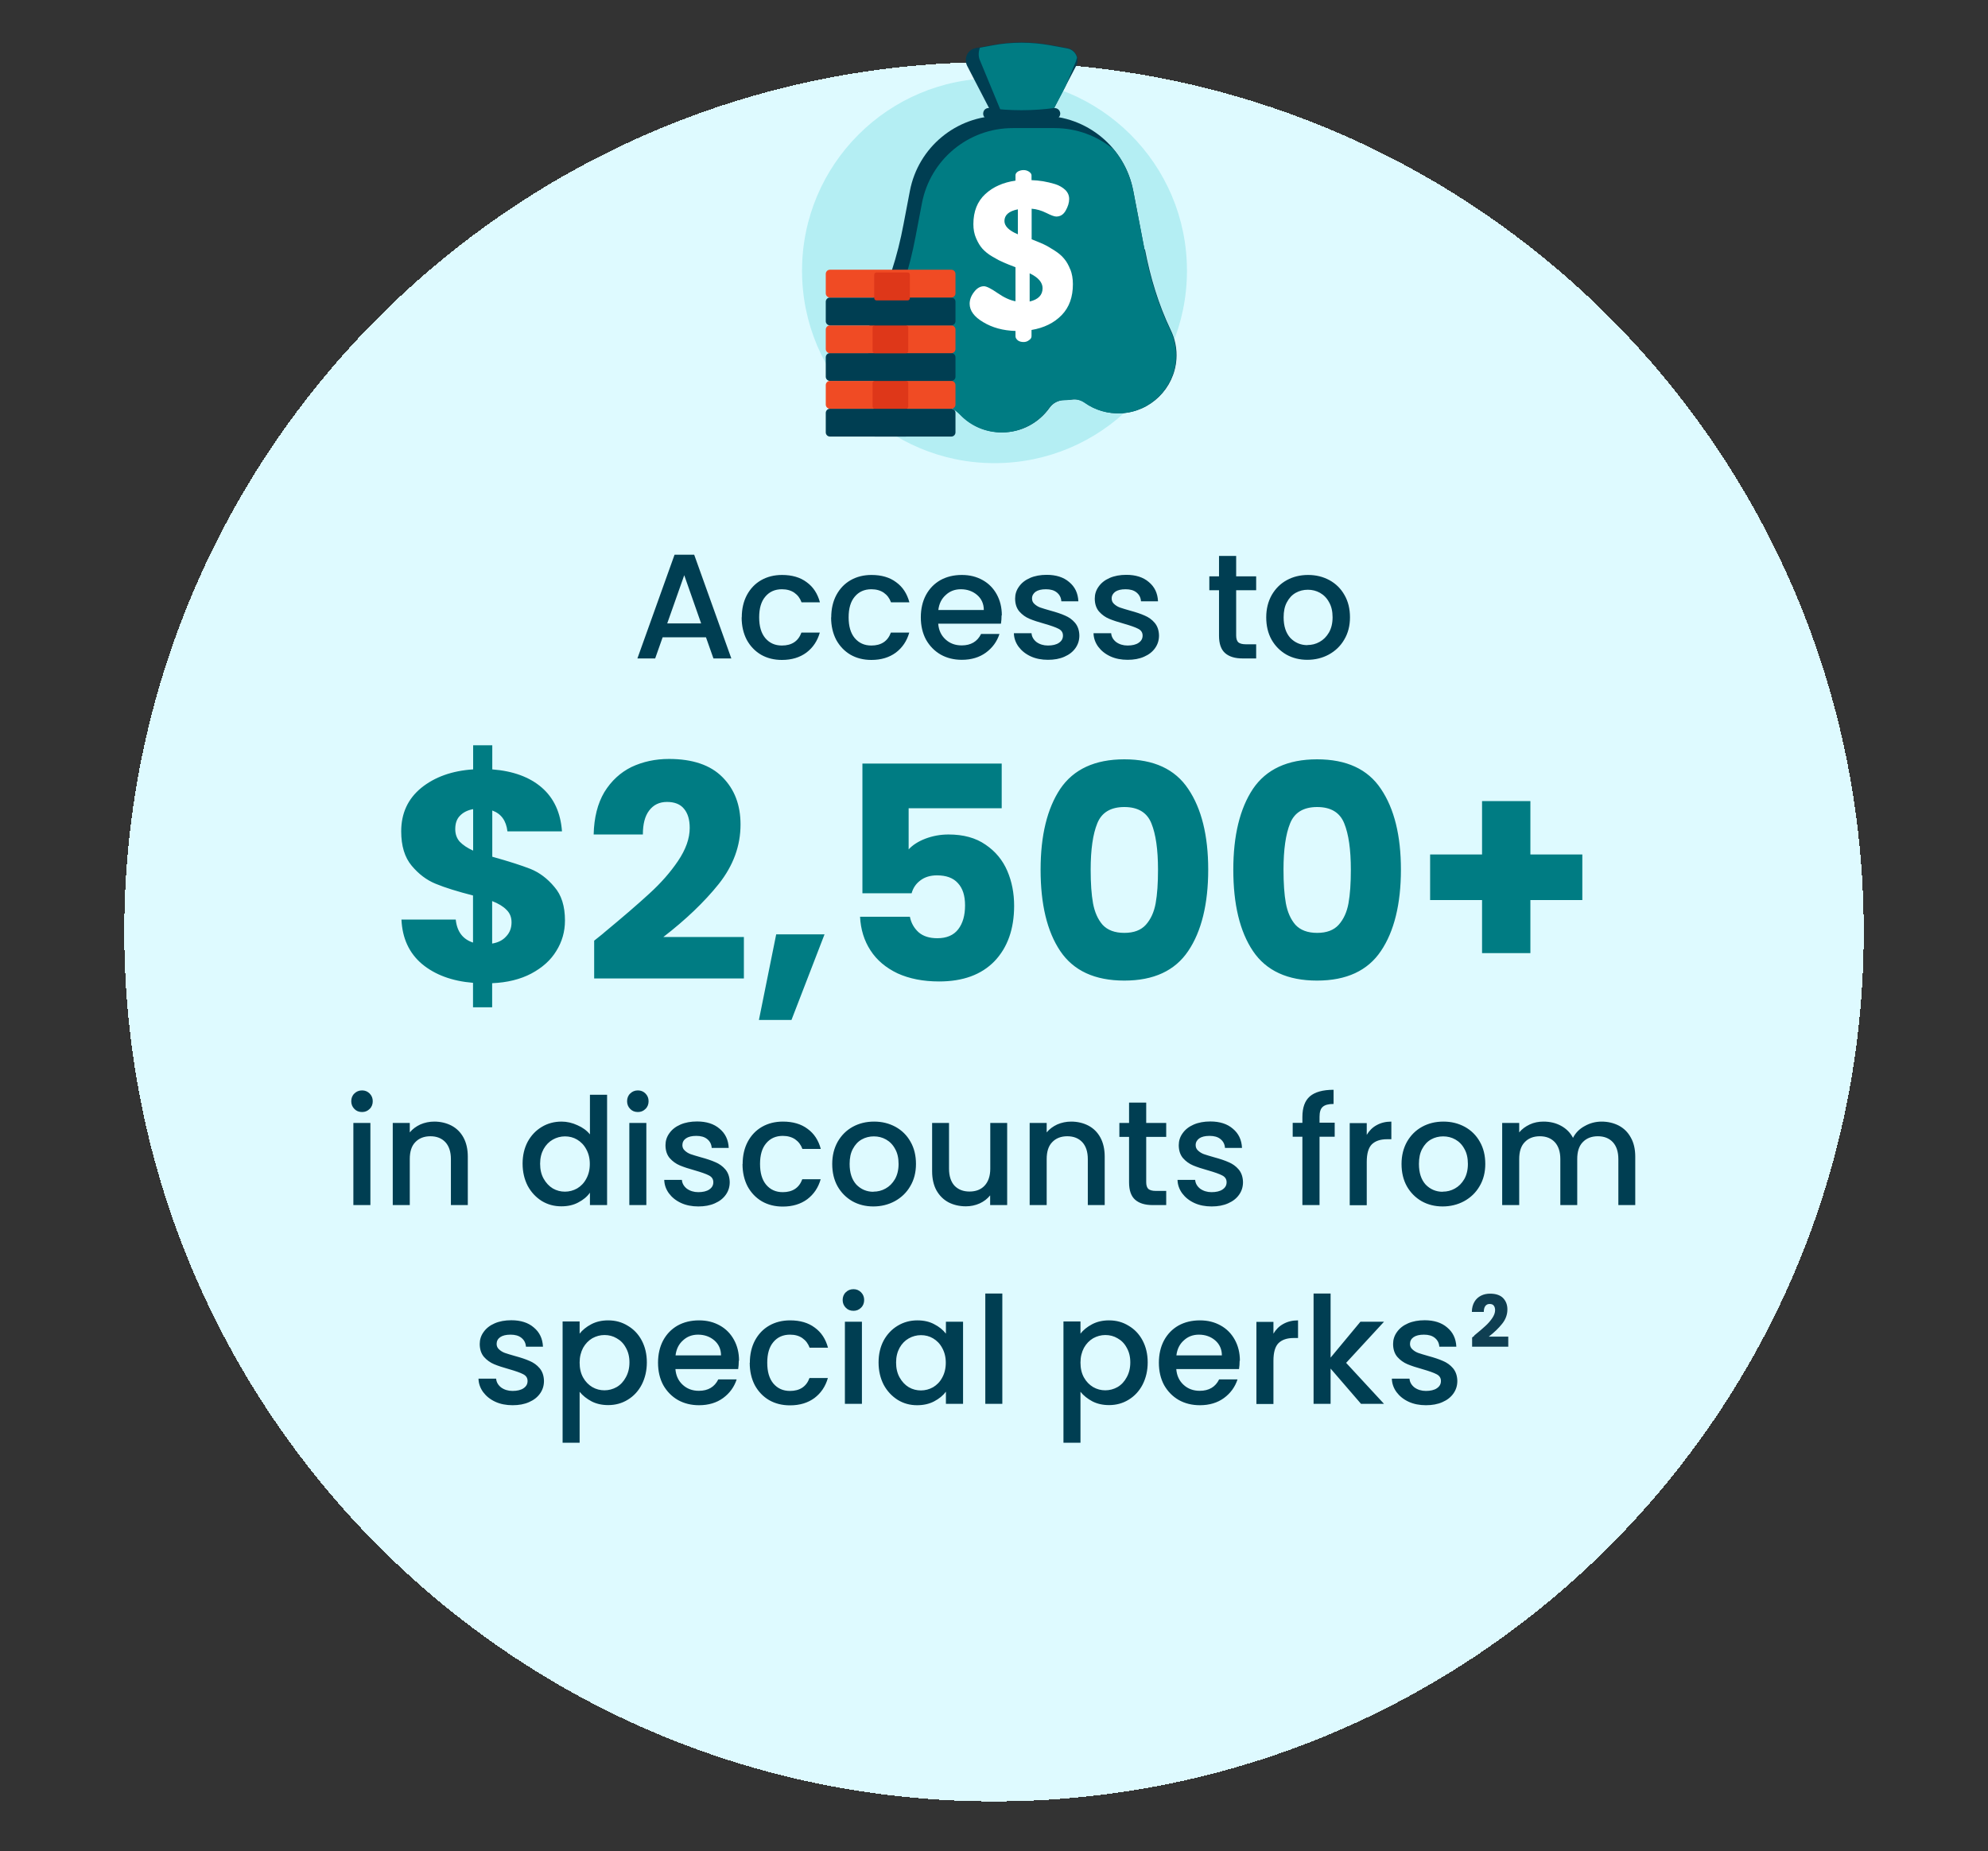
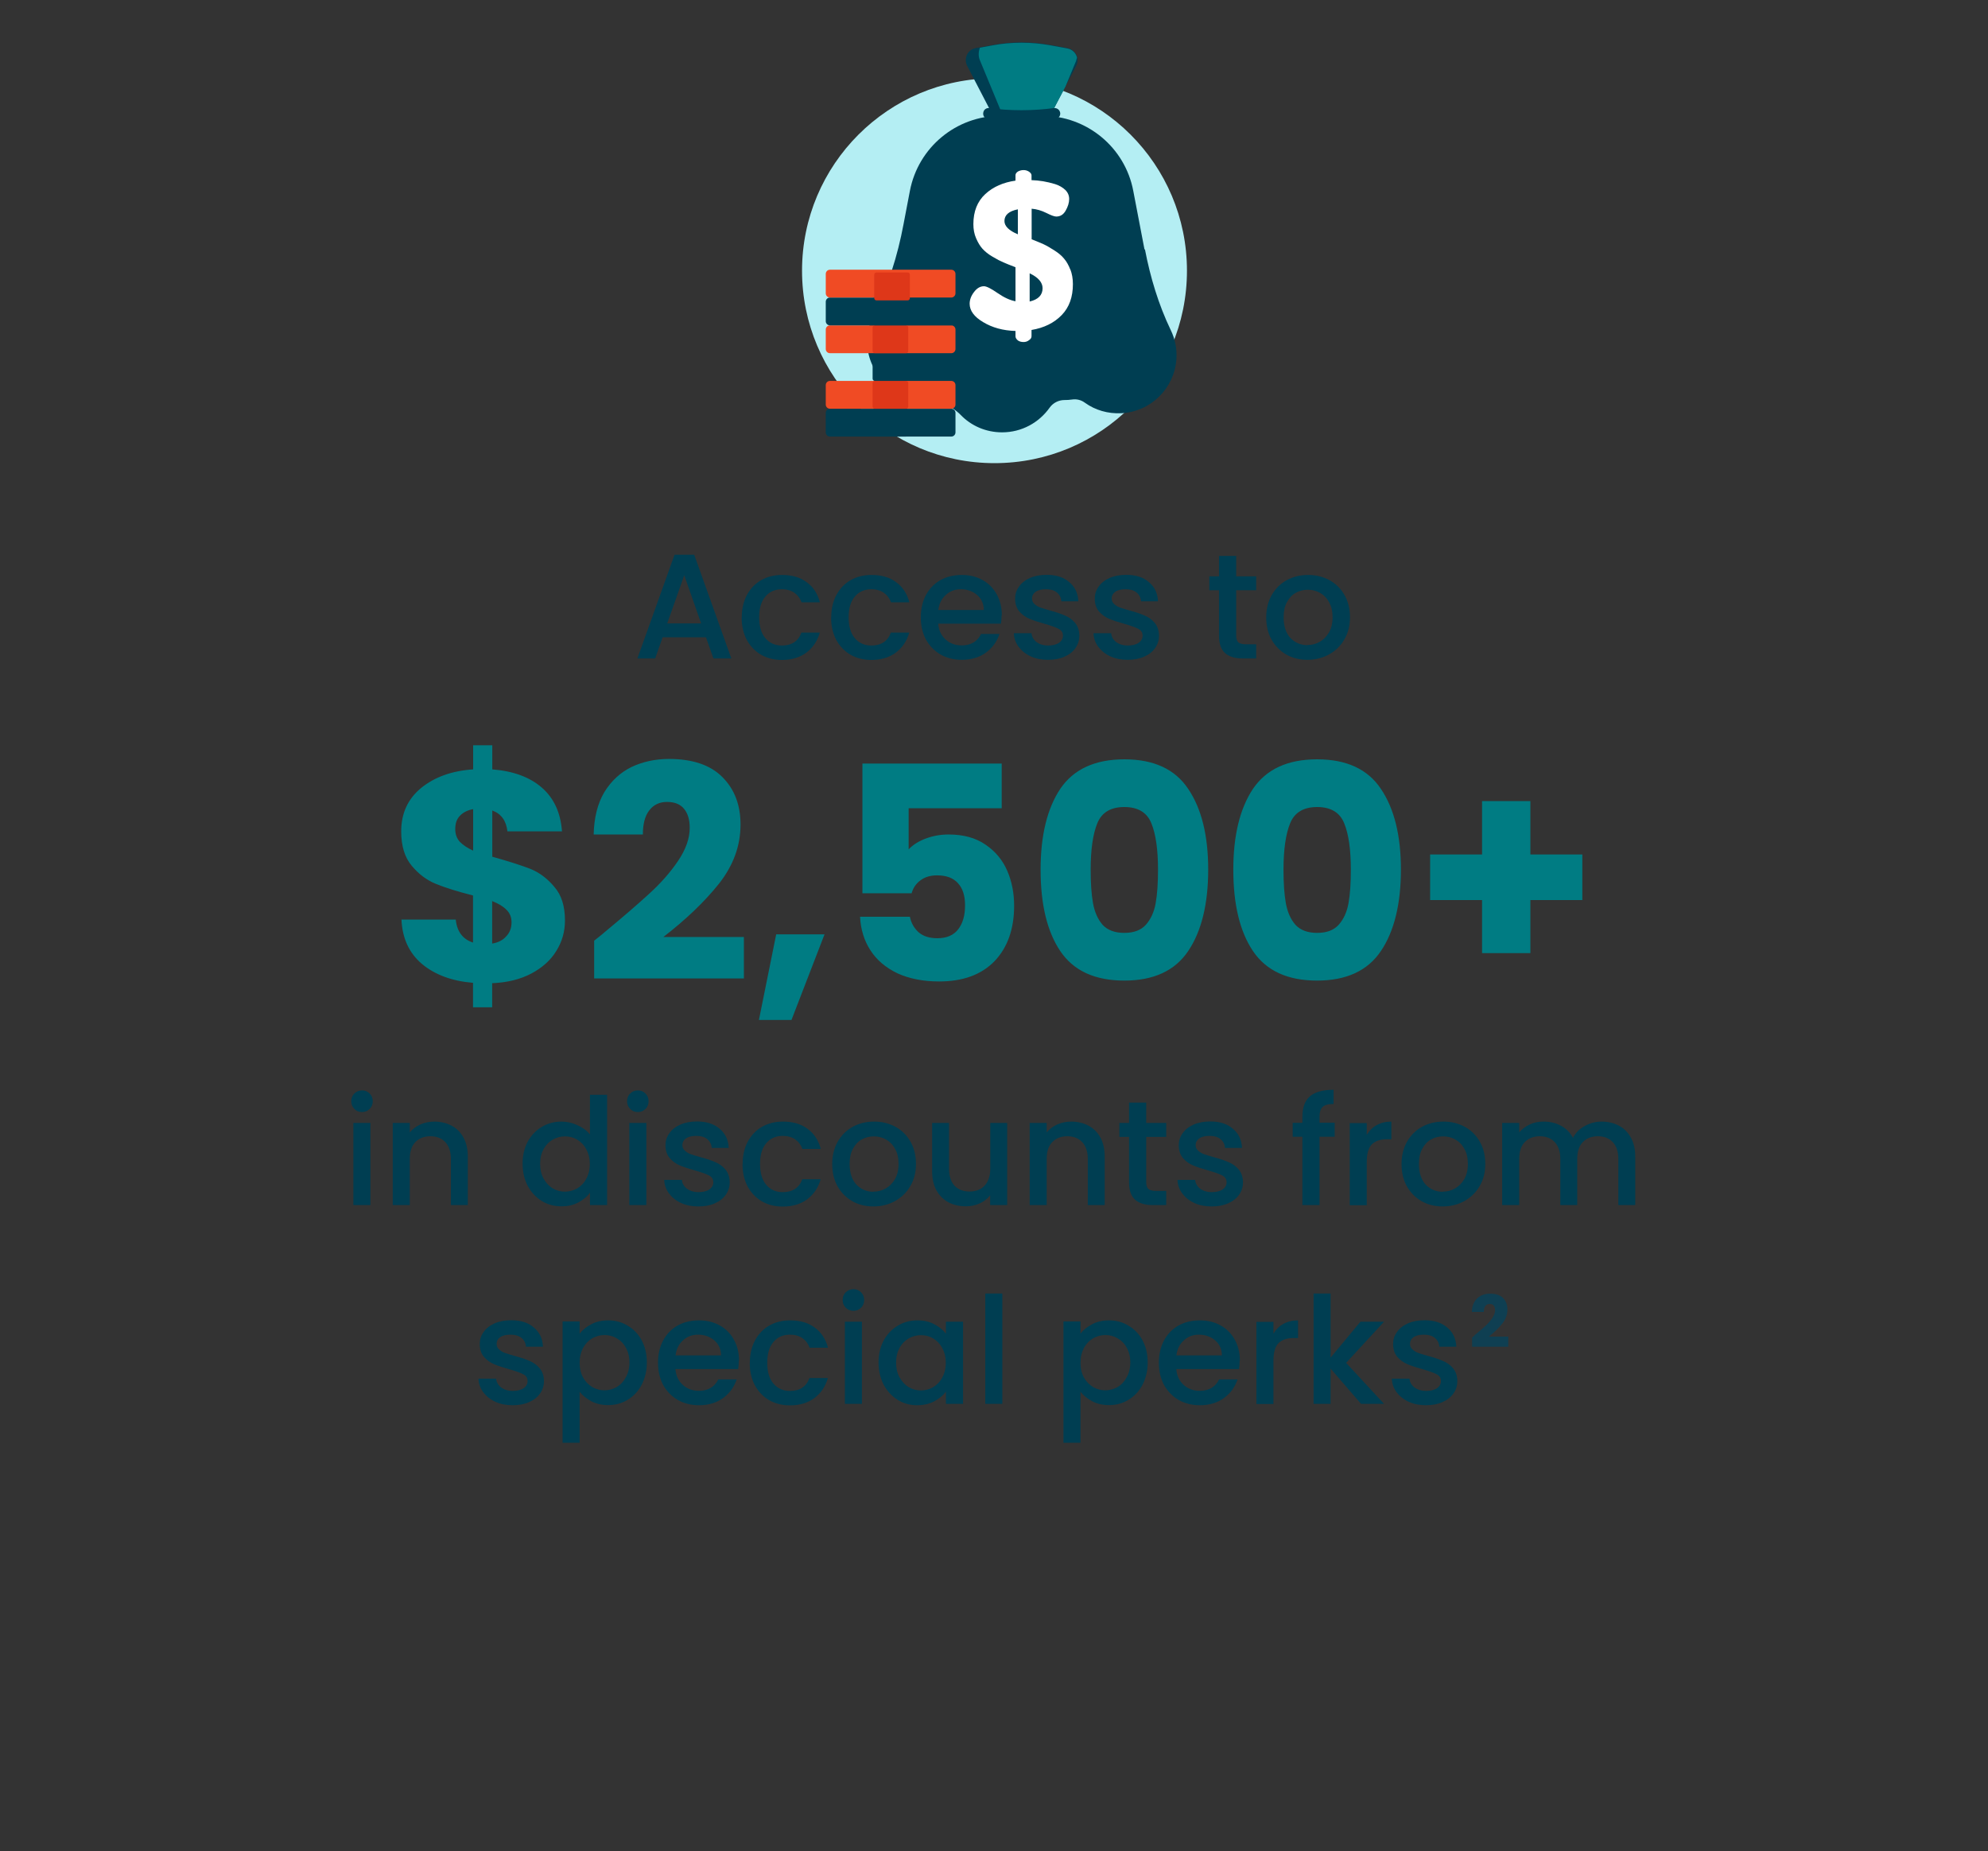
<svg xmlns="http://www.w3.org/2000/svg" id="Layer_1" version="1.1" viewBox="0 0 160 149">
  <rect x="0" y="0" width="160" height="149" fill="#333333" stroke="none" />
  <defs>
    <style>
      .st0 {
        fill: #003e52;
      }

      .st1 {
        fill: #007c83;
      }

      .st2 {
        fill: #fff;
      }

      .st3 {
        fill: #f04b24;
      }

      .st4 {
        fill: #0f3f52;
      }

      .st5 {
        fill: #de3719;
      }

      .st6 {
        fill: #b4eef3;
      }

      .st7 {
        fill: #defaff;
      }
    </style>
  </defs>
  <g>
-     <path class="st7" d="M10,75C10,36.34,41.34,5,80,5h0c38.66,0,70,31.34,70,70h0c0,38.66-31.34,70-70,70h0c-38.66,0-70-31.34-70-70h0Z" shape-rendering="crispEdges" />
    <path class="st0" d="M56.82,51.3h-3.49l-.6,1.7h-1.43l2.99-8.35h1.58l2.99,8.35h-1.44l-.6-1.7ZM56.43,50.18l-1.36-3.88-1.37,3.88h2.72ZM59.7,49.69c0-.68.14-1.28.41-1.79.28-.52.66-.92,1.15-1.2.49-.28,1.05-.42,1.68-.42.8,0,1.46.19,1.98.58.53.38.88.92,1.07,1.62h-1.48c-.12-.33-.31-.58-.58-.77-.26-.18-.6-.28-1-.28-.56,0-1.01.2-1.34.6-.33.39-.49.94-.49,1.66s.16,1.27.49,1.67c.34.4.78.6,1.34.6.79,0,1.32-.35,1.57-1.04h1.48c-.19.67-.55,1.21-1.08,1.61-.53.39-1.18.59-1.97.59-.63,0-1.19-.14-1.68-.42-.49-.29-.87-.69-1.15-1.2-.27-.52-.41-1.12-.41-1.8ZM66.9,49.69c0-.68.14-1.28.41-1.79.28-.52.66-.92,1.15-1.2.49-.28,1.05-.42,1.68-.42.8,0,1.46.19,1.98.58.53.38.88.92,1.07,1.62h-1.48c-.12-.33-.31-.58-.58-.77-.26-.18-.6-.28-1-.28-.56,0-1.01.2-1.34.6-.33.39-.49.94-.49,1.66s.16,1.27.49,1.67c.34.4.78.6,1.34.6.79,0,1.32-.35,1.57-1.04h1.48c-.19.67-.55,1.21-1.08,1.61-.53.39-1.18.59-1.97.59-.63,0-1.19-.14-1.68-.42-.49-.29-.87-.69-1.15-1.2-.27-.52-.41-1.12-.41-1.8ZM80.61,49.53c0,.25-.02.47-.05.67h-5.05c.04.53.24.95.59,1.27.35.32.78.48,1.3.48.74,0,1.26-.31,1.56-.92h1.48c-.2.61-.56,1.11-1.09,1.5-.52.38-1.17.58-1.94.58-.63,0-1.2-.14-1.7-.42-.5-.29-.89-.69-1.18-1.2-.28-.52-.42-1.12-.42-1.8s.14-1.28.41-1.79c.28-.52.67-.92,1.16-1.2.5-.28,1.08-.42,1.73-.42s1.18.14,1.67.41.87.66,1.14,1.15c.27.49.41,1.05.41,1.69ZM79.18,49.1c0-.5-.19-.91-.54-1.21-.35-.3-.79-.46-1.31-.46-.47,0-.88.15-1.21.46-.34.3-.54.7-.6,1.21h3.66ZM84.35,53.11c-.52,0-.99-.09-1.4-.28-.41-.19-.73-.45-.97-.77-.24-.33-.37-.69-.38-1.09h1.42c.02.28.16.52.4.71.25.18.56.28.92.28s.68-.07.89-.22c.22-.15.32-.34.32-.58,0-.25-.12-.43-.36-.55-.23-.12-.6-.25-1.12-.4-.5-.14-.9-.27-1.21-.4-.31-.13-.58-.32-.82-.59-.22-.26-.34-.61-.34-1.04,0-.35.1-.67.31-.96.21-.3.5-.53.89-.7.39-.17.84-.25,1.34-.25.75,0,1.36.19,1.81.58.46.38.71.89.74,1.55h-1.37c-.02-.3-.14-.53-.36-.71-.22-.18-.51-.26-.88-.26s-.64.07-.83.2c-.19.14-.29.32-.29.54,0,.18.06.32.19.44.13.12.28.22.47.29.18.06.46.15.82.25.48.13.87.26,1.18.4.31.13.58.32.8.58.22.26.34.6.35,1.02,0,.38-.1.71-.31,1.01s-.5.53-.89.7c-.38.17-.82.25-1.33.25ZM90.76,53.11c-.52,0-.99-.09-1.4-.28-.41-.19-.73-.45-.97-.77-.24-.33-.37-.69-.38-1.09h1.42c.02.28.16.52.4.71.25.18.56.28.92.28s.68-.07.89-.22c.22-.15.32-.34.32-.58,0-.25-.12-.43-.36-.55-.23-.12-.6-.25-1.12-.4-.5-.14-.9-.27-1.21-.4-.31-.13-.58-.32-.82-.59-.22-.26-.34-.61-.34-1.04,0-.35.1-.67.31-.96.21-.3.5-.53.89-.7.39-.17.84-.25,1.34-.25.75,0,1.36.19,1.81.58.46.38.71.89.74,1.55h-1.37c-.02-.3-.14-.53-.36-.71-.22-.18-.51-.26-.88-.26s-.64.07-.83.2c-.19.14-.29.32-.29.54,0,.18.06.32.19.44.13.12.28.22.47.29.18.06.46.15.82.25.48.13.87.26,1.18.4.31.13.58.32.8.58s.34.6.35,1.02c0,.38-.1.71-.31,1.01s-.5.53-.89.7c-.38.17-.82.25-1.33.25ZM99.49,47.5v3.66c0,.25.06.43.17.54.12.1.32.16.6.16h.84v1.14h-1.08c-.62,0-1.09-.14-1.42-.43-.33-.29-.49-.76-.49-1.4v-3.66h-.78v-1.12h.78v-1.64h1.38v1.64h1.61v1.12h-1.61ZM105.22,53.11c-.62,0-1.19-.14-1.69-.42-.5-.29-.9-.69-1.19-1.2-.29-.52-.43-1.12-.43-1.8s.15-1.27.44-1.79c.3-.52.7-.92,1.21-1.2.51-.28,1.08-.42,1.72-.42s1.2.14,1.72.42c.51.28.92.68,1.21,1.2.3.52.44,1.12.44,1.79s-.15,1.27-.46,1.79c-.3.52-.72.92-1.25,1.21-.52.28-1.1.42-1.73.42ZM105.22,51.92c.35,0,.68-.08.98-.25.31-.17.56-.42.76-.76.19-.34.29-.74.29-1.22s-.09-.88-.28-1.21c-.18-.34-.43-.59-.73-.76-.3-.17-.63-.25-.98-.25s-.68.08-.98.25c-.3.17-.53.42-.71.76-.18.33-.26.73-.26,1.21,0,.71.18,1.26.54,1.66.37.38.83.58,1.38.58Z" />
    <path class="st1" d="M45.47,74.1c0,.88-.23,1.7-.7,2.45-.45.74-1.12,1.34-2.02,1.82-.88.46-1.93.72-3.14.77v1.94h-1.54v-1.97c-1.7-.14-3.06-.65-4.1-1.51-1.04-.88-1.59-2.07-1.66-3.58h4.37c.1.96.56,1.58,1.39,1.85v-3.79c-1.25-.32-2.25-.63-3-.94-.74-.3-1.38-.79-1.94-1.46-.56-.67-.84-1.59-.84-2.76,0-1.46.54-2.62,1.61-3.5,1.09-.88,2.48-1.38,4.18-1.49v-1.94h1.54v1.94c1.68.13,3.01.62,3.98,1.46.98.85,1.52,2.02,1.63,3.53h-4.39c-.1-.86-.5-1.42-1.22-1.68v3.72c1.33.37,2.35.7,3.07.98.72.29,1.36.77,1.92,1.44.58.66.86,1.56.86,2.71ZM36.64,66.74c0,.4.12.74.36,1.01.26.27.62.51,1.08.72v-3.34c-.45.08-.8.26-1.06.53-.26.26-.38.62-.38,1.08ZM39.61,75.95c.48-.08.86-.27,1.13-.58.29-.3.43-.68.43-1.13,0-.42-.14-.75-.41-1.01-.26-.27-.64-.5-1.15-.7v3.41ZM47.83,75.71c.54-.43.79-.63.74-.6,1.57-1.3,2.8-2.36,3.7-3.19.91-.83,1.68-1.7,2.3-2.62s.94-1.8.94-2.66c0-.66-.15-1.17-.46-1.54-.3-.37-.76-.55-1.37-.55s-1.09.23-1.44.7c-.34.45-.5,1.09-.5,1.92h-3.96c.03-1.36.32-2.5.86-3.41.56-.91,1.29-1.58,2.18-2.02.91-.43,1.92-.65,3.02-.65,1.9,0,3.34.49,4.3,1.46.98.98,1.46,2.25,1.46,3.82,0,1.71-.58,3.3-1.75,4.78-1.17,1.46-2.66,2.88-4.46,4.27h6.48v3.34h-12.05v-3.05ZM66.36,75.21l-2.66,6.89h-2.62l1.39-6.89h3.89ZM80.62,65.06h-7.49v3.31c.32-.35.77-.64,1.34-.86.58-.22,1.2-.34,1.87-.34,1.2,0,2.19.27,2.98.82.8.54,1.38,1.25,1.75,2.11.37.86.55,1.8.55,2.81,0,1.87-.53,3.36-1.58,4.46-1.06,1.09-2.54,1.63-4.46,1.63-1.28,0-2.39-.22-3.34-.65-.94-.45-1.67-1.06-2.18-1.85-.51-.78-.79-1.69-.84-2.71h4.01c.1.5.33.91.7,1.25.37.32.87.48,1.51.48.75,0,1.31-.24,1.68-.72.37-.48.55-1.12.55-1.92s-.19-1.38-.58-1.8c-.38-.42-.94-.62-1.68-.62-.54,0-.99.14-1.34.41-.35.26-.58.6-.7,1.03h-3.96v-10.44h11.21v3.6ZM83.75,70c0-2.75.53-4.92,1.58-6.5,1.07-1.58,2.79-2.38,5.16-2.38s4.08.79,5.14,2.38c1.07,1.58,1.61,3.75,1.61,6.5s-.54,4.97-1.61,6.55c-1.06,1.58-2.77,2.38-5.14,2.38s-4.09-.79-5.16-2.38c-1.06-1.58-1.58-3.77-1.58-6.55ZM93.2,70c0-1.62-.18-2.86-.53-3.72-.35-.88-1.08-1.32-2.18-1.32s-1.83.44-2.18,1.32c-.35.86-.53,2.1-.53,3.72,0,1.09.06,1.99.19,2.71.13.7.38,1.28.77,1.73.4.43.98.65,1.75.65s1.34-.22,1.73-.65c.4-.45.66-1.02.79-1.73.13-.72.19-1.62.19-2.71ZM99.26,70c0-2.75.53-4.92,1.58-6.5,1.07-1.58,2.79-2.38,5.16-2.38s4.08.79,5.14,2.38c1.07,1.58,1.61,3.75,1.61,6.5s-.54,4.97-1.61,6.55c-1.06,1.58-2.77,2.38-5.14,2.38s-4.09-.79-5.16-2.38c-1.06-1.58-1.58-3.77-1.58-6.55ZM108.72,70c0-1.62-.18-2.86-.53-3.72-.35-.88-1.08-1.32-2.18-1.32s-1.83.44-2.18,1.32c-.35.86-.53,2.1-.53,3.72,0,1.09.06,1.99.19,2.71.13.7.38,1.28.77,1.73.4.43.98.65,1.75.65s1.34-.22,1.73-.65c.4-.45.66-1.02.79-1.73.13-.72.19-1.62.19-2.71ZM127.35,72.45h-4.18v4.27h-3.89v-4.27h-4.18v-3.67h4.18v-4.3h3.89v4.3h4.18v3.67Z" />
    <path class="st0" d="M29.14,89.51c-.25,0-.46-.08-.62-.25-.17-.17-.25-.38-.25-.62s.08-.46.25-.62c.17-.17.38-.25.62-.25s.44.08.61.25c.17.17.25.38.25.62s-.08.46-.25.62c-.17.17-.37.25-.61.25ZM29.81,90.39v6.61h-1.37v-6.61h1.37ZM34.94,90.28c.52,0,.98.11,1.39.32.42.22.74.54.97.96.23.42.35.94.35,1.54v3.9h-1.36v-3.7c0-.59-.15-1.04-.44-1.36-.3-.32-.7-.48-1.21-.48s-.92.16-1.22.48c-.3.31-.44.76-.44,1.36v3.7h-1.37v-6.61h1.37v.76c.22-.27.51-.48.85-.64.35-.15.72-.23,1.12-.23ZM42.06,93.66c0-.66.14-1.25.41-1.76.28-.51.66-.91,1.13-1.19.48-.29,1.01-.43,1.6-.43.43,0,.86.1,1.27.29.42.18.76.43,1.01.74v-3.19h1.38v8.88h-1.38v-1c-.22.32-.54.58-.94.79-.39.21-.84.31-1.36.31-.58,0-1.1-.14-1.58-.43-.47-.3-.85-.7-1.13-1.22-.27-.53-.41-1.12-.41-1.79ZM47.47,93.69c0-.46-.1-.85-.29-1.19-.18-.34-.43-.59-.73-.77-.3-.18-.63-.26-.98-.26s-.68.09-.98.26c-.3.17-.55.42-.74.76-.18.33-.28.72-.28,1.18s.09.86.28,1.2c.19.34.44.61.74.79.31.18.64.26.98.26s.68-.09.98-.26c.3-.18.55-.43.73-.77.19-.34.29-.74.29-1.2ZM51.34,89.51c-.25,0-.46-.08-.62-.25-.17-.17-.25-.38-.25-.62s.08-.46.25-.62c.17-.17.38-.25.62-.25s.44.08.61.25c.17.17.25.38.25.62s-.08.46-.25.62c-.17.17-.37.25-.61.25ZM52.02,90.39v6.61h-1.37v-6.61h1.37ZM56.21,97.11c-.52,0-.99-.09-1.4-.28-.41-.19-.73-.45-.97-.77-.24-.33-.37-.69-.38-1.09h1.42c.02.28.16.52.4.71.25.18.56.28.92.28s.68-.07.89-.22c.22-.15.32-.34.32-.58,0-.25-.12-.43-.36-.55-.23-.12-.6-.25-1.12-.4-.5-.14-.9-.27-1.21-.4s-.58-.32-.82-.59c-.22-.26-.34-.61-.34-1.04,0-.35.1-.67.31-.96.21-.3.5-.53.89-.7.39-.17.84-.25,1.34-.25.75,0,1.36.19,1.81.58.46.38.71.89.74,1.55h-1.37c-.02-.3-.14-.53-.36-.71-.22-.18-.51-.26-.88-.26s-.64.07-.83.2-.29.32-.29.54c0,.18.06.32.19.44.13.12.28.22.47.29.18.06.46.15.82.25.48.13.87.26,1.18.4.31.13.58.32.8.58.22.26.34.6.35,1.02,0,.38-.1.71-.31,1.01-.21.3-.5.53-.89.7-.38.17-.82.25-1.33.25ZM59.77,93.69c0-.68.14-1.28.41-1.79.28-.52.66-.92,1.15-1.2.49-.28,1.05-.42,1.68-.42.8,0,1.46.19,1.98.58.53.38.88.92,1.07,1.62h-1.48c-.12-.33-.31-.58-.58-.77-.26-.18-.6-.28-1-.28-.56,0-1.01.2-1.34.6-.33.39-.49.94-.49,1.66s.16,1.27.49,1.67c.34.4.78.6,1.34.6.79,0,1.32-.35,1.57-1.04h1.48c-.19.67-.55,1.21-1.08,1.61-.53.39-1.18.59-1.97.59-.63,0-1.19-.14-1.68-.42-.49-.29-.87-.69-1.15-1.2-.27-.52-.41-1.12-.41-1.8ZM70.29,97.11c-.62,0-1.19-.14-1.69-.42-.5-.29-.9-.69-1.19-1.2-.29-.52-.43-1.12-.43-1.8s.15-1.27.44-1.79c.3-.52.7-.92,1.21-1.2.51-.28,1.08-.42,1.72-.42s1.2.14,1.72.42c.51.28.92.68,1.21,1.2.3.52.44,1.12.44,1.79s-.15,1.27-.46,1.79c-.3.52-.72.92-1.25,1.21-.52.28-1.1.42-1.73.42ZM70.29,95.92c.35,0,.68-.08.98-.25.31-.17.56-.42.76-.76.19-.34.29-.74.29-1.22s-.09-.88-.28-1.21c-.18-.34-.43-.59-.73-.76-.3-.17-.63-.25-.98-.25s-.68.08-.98.25c-.3.17-.53.42-.71.76-.18.33-.26.73-.26,1.21,0,.71.18,1.26.54,1.66.37.38.83.58,1.38.58ZM81.06,90.39v6.61h-1.37v-.78c-.22.27-.5.49-.85.65-.34.15-.71.23-1.1.23-.52,0-.99-.11-1.4-.32-.41-.22-.73-.54-.97-.96-.23-.42-.35-.94-.35-1.54v-3.89h1.36v3.68c0,.59.15,1.05.44,1.37.3.31.7.47,1.21.47s.92-.16,1.21-.47c.3-.32.46-.78.46-1.37v-3.68h1.37ZM86.2,90.28c.52,0,.98.11,1.39.32.42.22.74.54.97.96.23.42.35.94.35,1.54v3.9h-1.36v-3.7c0-.59-.15-1.04-.44-1.36-.3-.32-.7-.48-1.21-.48s-.92.16-1.22.48c-.3.31-.44.76-.44,1.36v3.7h-1.37v-6.61h1.37v.76c.22-.27.51-.48.85-.64.35-.15.72-.23,1.12-.23ZM92.25,91.5v3.66c0,.25.06.43.17.54.12.1.32.16.6.16h.84v1.14h-1.08c-.62,0-1.09-.14-1.42-.43s-.49-.76-.49-1.4v-3.66h-.78v-1.12h.78v-1.64h1.38v1.64h1.61v1.12h-1.61ZM97.52,97.11c-.52,0-.99-.09-1.4-.28-.41-.19-.73-.45-.97-.77-.24-.33-.37-.69-.38-1.09h1.42c.02.28.16.52.4.71.25.18.56.28.92.28s.68-.07.89-.22c.22-.15.32-.34.32-.58,0-.25-.12-.43-.36-.55-.23-.12-.6-.25-1.12-.4-.5-.14-.9-.27-1.21-.4-.31-.13-.58-.32-.82-.59-.22-.26-.34-.61-.34-1.04,0-.35.1-.67.31-.96.21-.3.5-.53.89-.7.39-.17.84-.25,1.34-.25.75,0,1.36.19,1.81.58.46.38.71.89.74,1.55h-1.37c-.02-.3-.14-.53-.36-.71s-.51-.26-.88-.26-.64.07-.83.2c-.19.14-.29.32-.29.54,0,.18.06.32.19.44.13.12.28.22.47.29.18.06.46.15.82.25.48.13.87.26,1.18.4.31.13.58.32.8.58.22.26.34.6.35,1.02,0,.38-.1.71-.31,1.01-.21.3-.5.53-.89.7-.38.17-.82.25-1.33.25ZM107.42,91.5h-1.22v5.5h-1.38v-5.5h-.78v-1.12h.78v-.47c0-.76.2-1.31.6-1.66.41-.35,1.04-.53,1.91-.53v1.14c-.42,0-.71.08-.88.24-.17.15-.25.42-.25.8v.47h1.22v1.12ZM110,91.35c.2-.34.46-.6.79-.78.34-.19.73-.29,1.19-.29v1.42h-.35c-.54,0-.94.14-1.22.41-.27.27-.41.74-.41,1.42v3.48h-1.37v-6.61h1.37v.96ZM116.11,97.11c-.62,0-1.19-.14-1.69-.42-.5-.29-.9-.69-1.19-1.2-.29-.52-.43-1.12-.43-1.8s.15-1.27.44-1.79c.3-.52.7-.92,1.21-1.2.51-.28,1.08-.42,1.72-.42s1.2.14,1.72.42c.51.28.92.68,1.21,1.2.3.52.44,1.12.44,1.79s-.15,1.27-.46,1.79c-.3.52-.72.92-1.25,1.21-.52.28-1.1.42-1.73.42ZM116.11,95.92c.35,0,.68-.08.98-.25.31-.17.56-.42.76-.76.19-.34.29-.74.29-1.22s-.09-.88-.28-1.21c-.18-.34-.43-.59-.73-.76s-.63-.25-.98-.25-.68.08-.98.25c-.3.17-.53.42-.71.76-.18.33-.26.73-.26,1.21,0,.71.18,1.26.54,1.66.37.38.83.58,1.38.58ZM128.89,90.28c.52,0,.98.11,1.39.32.42.22.74.54.97.96.24.42.36.94.36,1.54v3.9h-1.36v-3.7c0-.59-.15-1.04-.44-1.36-.3-.32-.7-.48-1.21-.48s-.92.16-1.22.48c-.3.31-.44.76-.44,1.36v3.7h-1.36v-3.7c0-.59-.15-1.04-.44-1.36-.3-.32-.7-.48-1.21-.48s-.92.16-1.22.48c-.3.31-.44.76-.44,1.36v3.7h-1.37v-6.61h1.37v.76c.22-.27.51-.48.85-.64s.71-.23,1.1-.23c.53,0,1,.11,1.42.34s.74.55.96.97c.2-.4.51-.72.94-.95.42-.24.88-.36,1.37-.36ZM41.26,113.11c-.52,0-.99-.09-1.4-.28-.41-.19-.73-.45-.97-.77-.24-.33-.37-.69-.38-1.09h1.42c.02.28.16.52.4.71.25.18.56.28.92.28s.68-.07.89-.22c.22-.15.32-.34.32-.58,0-.25-.12-.43-.36-.55-.23-.12-.6-.25-1.12-.4-.5-.14-.9-.27-1.21-.4s-.58-.32-.82-.59c-.22-.26-.34-.61-.34-1.04,0-.35.1-.67.31-.96.21-.3.5-.53.89-.7.39-.17.84-.25,1.34-.25.75,0,1.36.19,1.81.58.46.38.71.89.74,1.55h-1.37c-.02-.3-.14-.53-.36-.71s-.51-.26-.88-.26-.64.07-.83.2-.29.32-.29.54c0,.18.06.32.19.44.13.12.28.22.47.29.18.06.46.15.82.25.48.13.87.26,1.18.4.31.13.58.32.8.58.22.26.34.6.35,1.02,0,.38-.1.71-.31,1.01-.21.3-.5.53-.89.7-.38.17-.82.25-1.33.25ZM46.64,107.36c.23-.3.55-.56.95-.77.4-.21.85-.31,1.36-.31.58,0,1.1.14,1.57.43.48.28.86.68,1.13,1.19s.41,1.1.41,1.76-.14,1.26-.41,1.79c-.27.52-.65.93-1.13,1.22-.47.29-1,.43-1.57.43-.5,0-.95-.1-1.34-.3-.39-.21-.71-.46-.96-.77v4.1h-1.37v-9.76h1.37v.97ZM50.66,109.66c0-.46-.1-.85-.29-1.18-.18-.34-.43-.59-.74-.76-.3-.18-.63-.26-.98-.26s-.67.09-.98.26c-.3.18-.55.43-.74.77-.18.34-.28.73-.28,1.19s.09.86.28,1.2c.19.34.44.59.74.77.31.18.64.26.98.26s.68-.09.98-.26c.31-.18.56-.45.74-.79.19-.34.29-.74.29-1.2ZM59.46,109.53c0,.25-.02.47-.05.67h-5.05c.04.53.24.95.59,1.27s.78.48,1.3.48c.74,0,1.26-.31,1.56-.92h1.48c-.2.61-.56,1.11-1.09,1.5-.52.38-1.17.58-1.94.58-.63,0-1.2-.14-1.7-.42-.5-.29-.89-.69-1.18-1.2-.28-.52-.42-1.12-.42-1.8s.14-1.28.41-1.79c.28-.52.67-.92,1.16-1.2.5-.28,1.08-.42,1.73-.42s1.18.14,1.67.41c.49.27.87.66,1.14,1.15.27.49.41,1.05.41,1.69ZM58.03,109.1c0-.5-.19-.91-.54-1.21-.35-.3-.79-.46-1.31-.46-.47,0-.88.15-1.21.46-.34.3-.54.7-.6,1.21h3.66ZM60.35,109.69c0-.68.14-1.28.41-1.79.28-.52.66-.92,1.15-1.2.49-.28,1.05-.42,1.68-.42.8,0,1.46.19,1.98.58.53.38.88.92,1.07,1.62h-1.48c-.12-.33-.31-.58-.58-.77s-.6-.28-1-.28c-.56,0-1.01.2-1.34.6-.33.39-.49.94-.49,1.66s.16,1.27.49,1.67c.34.4.78.6,1.34.6.79,0,1.32-.35,1.57-1.04h1.48c-.19.67-.55,1.21-1.08,1.61-.53.39-1.18.59-1.97.59-.63,0-1.19-.14-1.68-.42-.49-.29-.87-.69-1.15-1.2-.27-.52-.41-1.12-.41-1.8ZM68.69,105.51c-.25,0-.46-.08-.62-.25-.17-.17-.25-.38-.25-.62s.08-.46.25-.62c.17-.17.38-.25.62-.25s.44.08.61.25c.17.17.25.38.25.62s-.08.46-.25.62c-.17.17-.37.25-.61.25ZM69.37,106.39v6.61h-1.37v-6.61h1.37ZM70.71,109.66c0-.66.14-1.25.41-1.76.28-.51.66-.91,1.13-1.19.48-.29,1.01-.43,1.58-.43.52,0,.97.1,1.36.31.39.2.7.45.94.76v-.96h1.38v6.61h-1.38v-.98c-.23.31-.55.57-.95.78s-.86.31-1.37.31c-.57,0-1.09-.14-1.56-.43-.47-.3-.85-.7-1.13-1.22-.27-.53-.41-1.12-.41-1.79ZM76.12,109.69c0-.46-.1-.85-.29-1.19-.18-.34-.43-.59-.73-.77-.3-.18-.63-.26-.98-.26s-.68.09-.98.26c-.3.17-.55.42-.74.76-.18.33-.28.72-.28,1.18s.09.86.28,1.2c.19.34.44.61.74.79.31.18.64.26.98.26s.68-.09.98-.26c.3-.18.55-.43.73-.77.19-.34.29-.74.29-1.2ZM80.67,104.12v8.88h-1.37v-8.88h1.37ZM86.95,107.36c.23-.3.55-.56.95-.77s.85-.31,1.36-.31c.58,0,1.1.14,1.57.43.48.28.86.68,1.13,1.19.27.51.41,1.1.41,1.76s-.14,1.26-.41,1.79c-.27.52-.65.93-1.13,1.22-.47.29-1,.43-1.57.43-.5,0-.95-.1-1.34-.3-.39-.21-.71-.46-.96-.77v4.1h-1.37v-9.76h1.37v.97ZM90.97,109.66c0-.46-.1-.85-.29-1.18-.18-.34-.43-.59-.74-.76-.3-.18-.63-.26-.98-.26s-.67.09-.98.26c-.3.18-.55.43-.74.77-.18.34-.28.73-.28,1.19s.09.86.28,1.2c.19.34.44.59.74.77.31.18.64.26.98.26s.68-.09.98-.26c.31-.18.56-.45.74-.79.19-.34.29-.74.29-1.2ZM99.77,109.53c0,.25-.02.47-.05.67h-5.05c.04.53.24.95.59,1.27s.78.48,1.3.48c.74,0,1.26-.31,1.56-.92h1.48c-.2.61-.56,1.11-1.09,1.5-.52.38-1.17.58-1.94.58-.63,0-1.2-.14-1.7-.42-.5-.29-.89-.69-1.18-1.2-.28-.52-.42-1.12-.42-1.8s.14-1.28.41-1.79c.28-.52.67-.92,1.16-1.2.5-.28,1.08-.42,1.73-.42s1.18.14,1.67.41c.49.27.87.66,1.14,1.15.27.49.41,1.05.41,1.69ZM98.34,109.1c0-.5-.19-.91-.54-1.21s-.79-.46-1.31-.46c-.47,0-.88.15-1.21.46-.34.3-.54.7-.6,1.21h3.66ZM102.49,107.35c.2-.34.46-.6.79-.78.34-.19.73-.29,1.19-.29v1.42h-.35c-.54,0-.94.14-1.22.41-.27.27-.41.74-.41,1.42v3.48h-1.37v-6.61h1.37v.96ZM108.34,109.7l3.05,3.3h-1.85l-2.45-2.84v2.84h-1.37v-8.88h1.37v5.16l2.4-2.89h1.9l-3.05,3.31ZM114.77,113.11c-.52,0-.99-.09-1.4-.28-.41-.19-.73-.45-.97-.77-.24-.33-.37-.69-.38-1.09h1.42c.02.28.16.52.4.71.25.18.56.28.92.28s.68-.07.89-.22c.22-.15.32-.34.32-.58,0-.25-.12-.43-.36-.55-.23-.12-.6-.25-1.12-.4-.5-.14-.9-.27-1.21-.4-.31-.13-.58-.32-.82-.59-.22-.26-.34-.61-.34-1.04,0-.35.1-.67.31-.96.21-.3.5-.53.89-.7.39-.17.84-.25,1.34-.25.75,0,1.36.19,1.81.58.46.38.71.89.74,1.55h-1.37c-.02-.3-.14-.53-.36-.71-.22-.18-.51-.26-.88-.26s-.64.07-.83.2-.29.32-.29.54c0,.18.06.32.19.44.13.12.28.22.47.29.18.06.46.15.82.25.48.13.87.26,1.18.4.31.13.58.32.8.58.22.26.34.6.35,1.02,0,.38-.1.71-.31,1.01-.21.3-.5.53-.89.7-.38.17-.82.25-1.33.25Z" />
-     <path class="st6" d="M80.04,6.3c8.55,0,15.49,6.93,15.49,15.49s-6.93,15.49-15.49,15.49-15.49-6.94-15.49-15.49,6.94-15.49,15.49-15.49Z" />
+     <path class="st6" d="M80.04,6.3c8.55,0,15.49,6.93,15.49,15.49s-6.93,15.49-15.49,15.49-15.49-6.94-15.49-15.49,6.94-15.49,15.49-15.49" />
    <path class="st0" d="M92.11,20.07l-.9-4.7c-.66-3.51-3.74-6.05-7.31-6.05h-3.36c-3.58,0-6.64,2.54-7.31,6.05l-.51,2.67c-.48,2.57-1.27,5.07-2.44,7.4-.34.69-.52,1.46-.48,2.28.1,2.37,2.19,4.43,4.58,4.48h.06c1.08,0,2.12.43,2.88,1.2.84.87,2.02,1.4,3.33,1.4,1.59,0,2.98-.79,3.83-1.99.27-.38.72-.61,1.19-.61.2,0,.4-.01.6-.04.37-.06.74.03,1.05.26.82.59,1.85.9,2.94.84,2.35-.12,4.25-1.99,4.42-4.34.06-.84-.11-1.64-.45-2.34-.99-2.06-1.65-4.26-2.08-6.5" />
-     <path class="st1" d="M94.64,28.92c.06-.84-.11-1.64-.45-2.34-.99-2.06-1.65-4.26-2.08-6.5l-.9-4.7c-.25-1.27-.8-2.42-1.59-3.36-1.29-1.07-2.96-1.71-4.75-1.71h-3.36c-3.58,0-6.64,2.54-7.31,6.05l-.51,2.67c-.48,2.57-1.27,5.07-2.44,7.4-.34.69-.52,1.46-.48,2.28.03.93.38,1.82.93,2.55.76.57,1.69.92,2.65.95h.06c1.08,0,2.13.43,2.88,1.2.84.87,2.02,1.4,3.33,1.4,1.58,0,2.98-.79,3.83-1.99.27-.38.72-.61,1.19-.61.2,0,.4-.01.6-.05.37-.06.74.05,1.05.26.82.58,1.85.9,2.94.85,2.34-.12,4.25-2,4.42-4.34h0Z" />
    <path class="st2" d="M86.15,21.72c-.14-.36-.3-.66-.51-.9-.19-.24-.46-.46-.79-.67-.33-.21-.62-.38-.88-.5-.26-.11-.57-.25-.94-.39v-2.46c.4.03.8.15,1.18.34.38.19.64.29.8.29.33,0,.58-.16.76-.48.18-.32.28-.63.28-.93,0-.28-.1-.52-.31-.73-.21-.2-.48-.36-.82-.47-.34-.1-.66-.18-.97-.23-.3-.05-.62-.08-.93-.09v-.39c0-.1-.07-.2-.2-.29-.14-.09-.28-.13-.44-.13-.18,0-.34.05-.46.12-.12.08-.19.18-.19.29v.44c-.98.14-1.79.49-2.43,1.08-.64.59-.96,1.4-.96,2.42,0,.42.07.8.22,1.14.15.35.32.63.51.84.19.21.46.44.81.64.35.21.64.36.88.46.24.1.56.24.97.39v2.74c-.44-.08-.92-.3-1.44-.66-.52-.36-.89-.55-1.1-.55-.3,0-.57.16-.8.47-.24.31-.35.63-.35.94,0,.55.36,1.05,1.09,1.48.73.44,1.59.68,2.6.71v.43c0,.12.07.23.19.33.12.09.28.13.46.13.16,0,.3-.04.44-.15.14-.09.2-.2.2-.32v-.5c1.01-.17,1.82-.57,2.43-1.2.61-.63.9-1.46.9-2.49,0-.44-.07-.84-.21-1.2v.05ZM81.92,18.86c-.72-.3-1.08-.66-1.08-1.07,0-.48.36-.8,1.08-.94v2.01ZM82.87,24.26v-2.26c.69.33,1.04.73,1.04,1.2,0,.55-.35.91-1.04,1.07" />
    <path class="st0" d="M84.51,9.31h-4.59l-2.08-4.01c-.3-.6.04-1.32.7-1.43l1.37-.25c1.53-.28,3.1-.28,4.63,0l1.37.25c.65.12,1.01.84.7,1.43l-2.09,4.01h-.01Z" />
    <path class="st1" d="M86.61,4.85c.03-.08.06-.15.07-.22-.09-.36-.38-.66-.78-.73l-1.37-.25c-1.53-.28-3.11-.28-4.64,0l-1.02.19c-.12.3-.15.69,0,1.02l1.85,4.47h3.79l1.24-2.36.87-2.1h0Z" />
    <path class="st0" d="M82.22,9.76c-.99,0-1.94-.07-2.71-.18-.26-.03-.43-.28-.37-.53.04-.24.27-.39.51-.35.72.11,1.63.17,2.58.17s1.84-.07,2.58-.17c.24-.03.46.12.51.35.06.25-.12.49-.37.53-.78.12-1.71.18-2.71.18Z" />
    <path class="st0" d="M76.56,35.14h-9.76c-.19,0-.34-.15-.34-.34v-1.56c0-.19.15-.34.34-.34h9.76c.19,0,.34.15.34.34v1.56c0,.19-.15.34-.34.34Z" />
    <path class="st0" d="M72.92,35.14h-2.51c-.1,0-.18-.08-.18-.18v-1.89c0-.1.08-.18.18-.18h2.51c.1,0,.18.08.18.18v1.89c0,.1-.08.18-.18.18Z" />
    <path class="st3" d="M76.56,32.9h-9.76c-.19,0-.34-.15-.34-.34v-1.56c0-.19.15-.34.34-.34h9.76c.19,0,.34.15.34.34v1.56c0,.19-.15.34-.34.34Z" />
    <path class="st5" d="M72.92,32.9h-2.51c-.1,0-.18-.08-.18-.18v-1.89c0-.1.08-.18.18-.18h2.51c.1,0,.18.08.18.18v1.89c0,.1-.08.18-.18.18Z" />
-     <path class="st0" d="M76.56,30.66h-9.76c-.19,0-.34-.15-.34-.34v-1.56c0-.19.15-.34.34-.34h9.76c.19,0,.34.15.34.34v1.56c0,.19-.15.34-.34.34Z" />
    <path class="st0" d="M72.92,30.66h-2.51c-.1,0-.18-.08-.18-.18v-1.89c0-.1.08-.18.18-.18h2.51c.1,0,.18.08.18.18v1.89c0,.1-.08.18-.18.18Z" />
    <path class="st3" d="M76.56,28.43h-9.76c-.19,0-.34-.15-.34-.34v-1.56c0-.19.15-.34.34-.34h9.76c.19,0,.34.15.34.34v1.56c0,.19-.15.34-.34.34Z" />
    <path class="st5" d="M72.92,28.43h-2.51c-.1,0-.18-.08-.18-.18v-1.89c0-.1.08-.18.18-.18h2.51c.1,0,.18.08.18.18v1.89c0,.1-.08.18-.18.18Z" />
    <path class="st0" d="M76.56,26.19h-9.76c-.19,0-.34-.15-.34-.34v-1.56c0-.19.15-.34.34-.34h9.76c.19,0,.34.15.34.34v1.56c0,.18-.15.34-.34.34Z" />
    <path class="st0" d="M72.92,26.19h-2.51c-.1,0-.18-.08-.18-.18v-1.89c0-.1.08-.18.18-.18h2.51c.1,0,.18.08.18.18v1.89c0,.1-.08.18-.18.18Z" />
    <path class="st3" d="M76.56,23.95h-9.76c-.19,0-.34-.15-.34-.34v-1.56c0-.19.15-.34.34-.34h9.76c.19,0,.34.15.34.34v1.56c0,.18-.15.34-.34.34Z" />
    <path class="st5" d="M73.05,24.18h-2.51c-.1,0-.18-.08-.18-.18v-1.89c0-.1.08-.18.18-.18h2.51c.1,0,.18.08.18.18v1.89c0,.1-.08.18-.18.18Z" />
  </g>
  <path class="st4" d="M118.65,107.5c.38-.31.68-.57.9-.77.22-.2.4-.41.55-.63.15-.22.23-.44.23-.64,0-.16-.04-.28-.11-.37s-.18-.13-.33-.13-.26.05-.35.17c-.08.11-.12.27-.12.47h-.96c0-.33.08-.6.21-.82.13-.22.31-.38.53-.49s.46-.16.73-.16c.46,0,.81.12,1.04.35.23.24.35.54.35.92,0,.41-.14.8-.42,1.15s-.64.7-1.08,1.04h1.57v.81h-2.91v-.74c.13-.1.19-.15.18-.14Z" />
</svg>